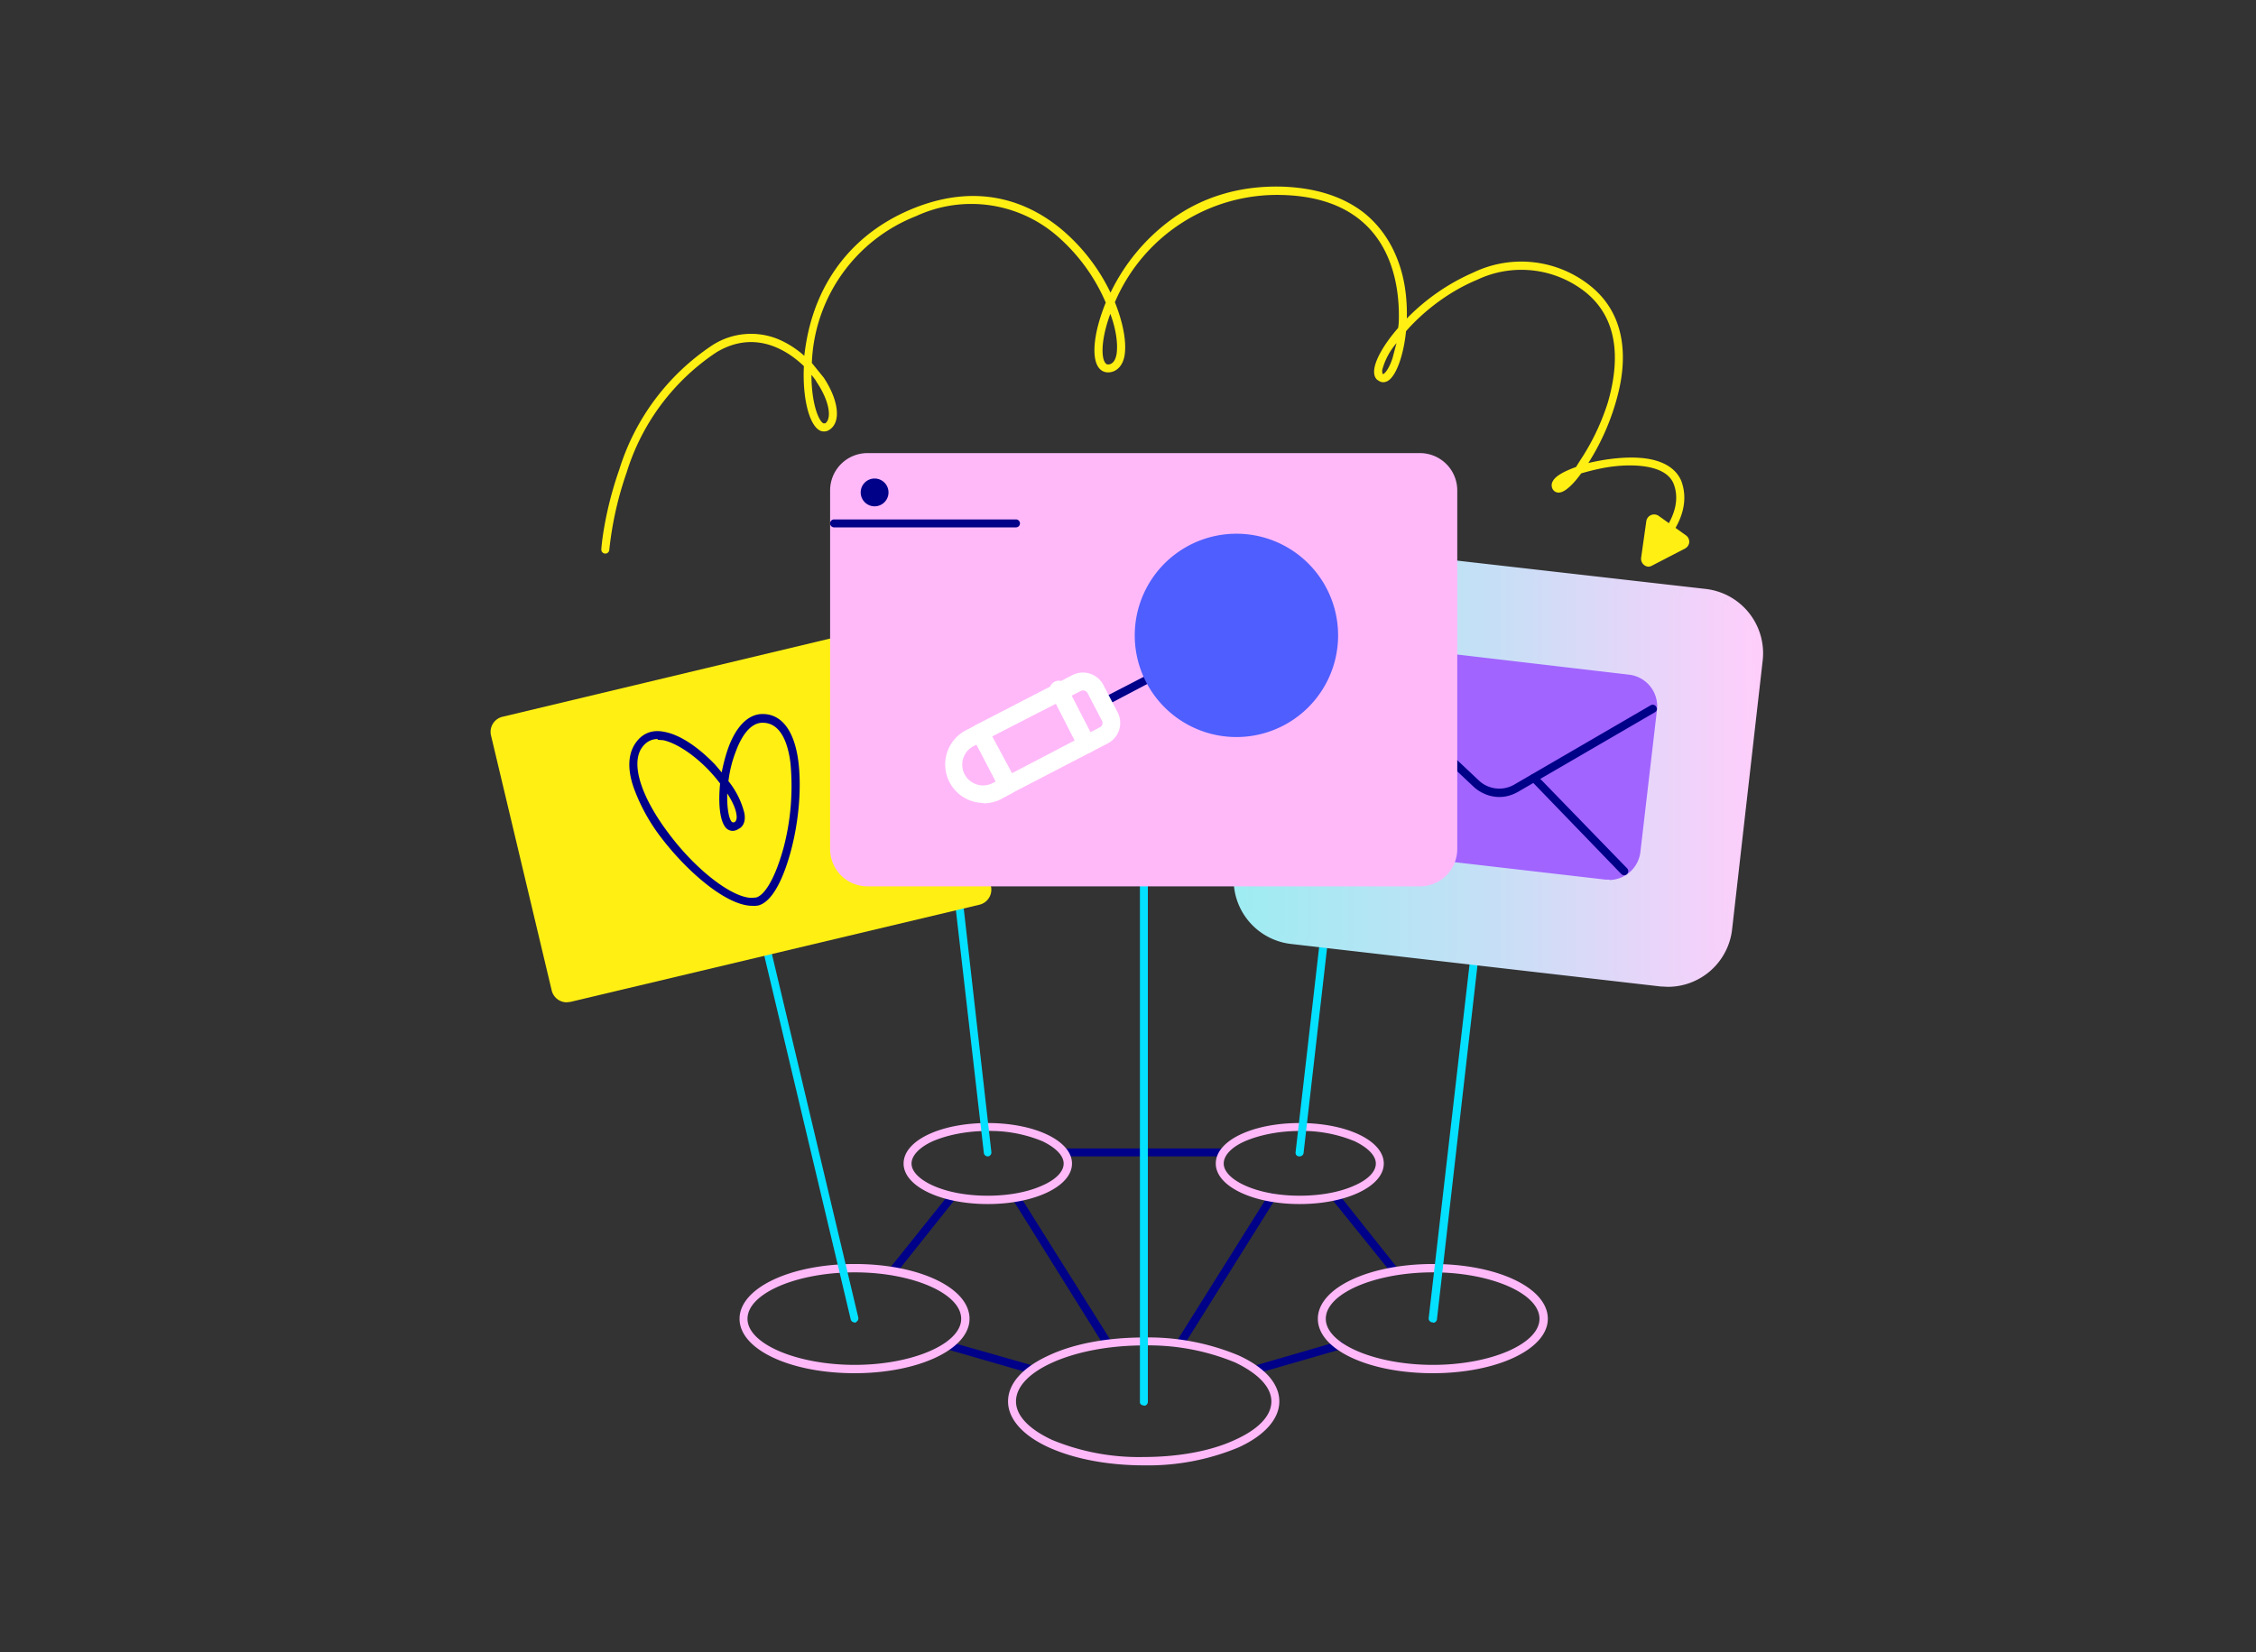
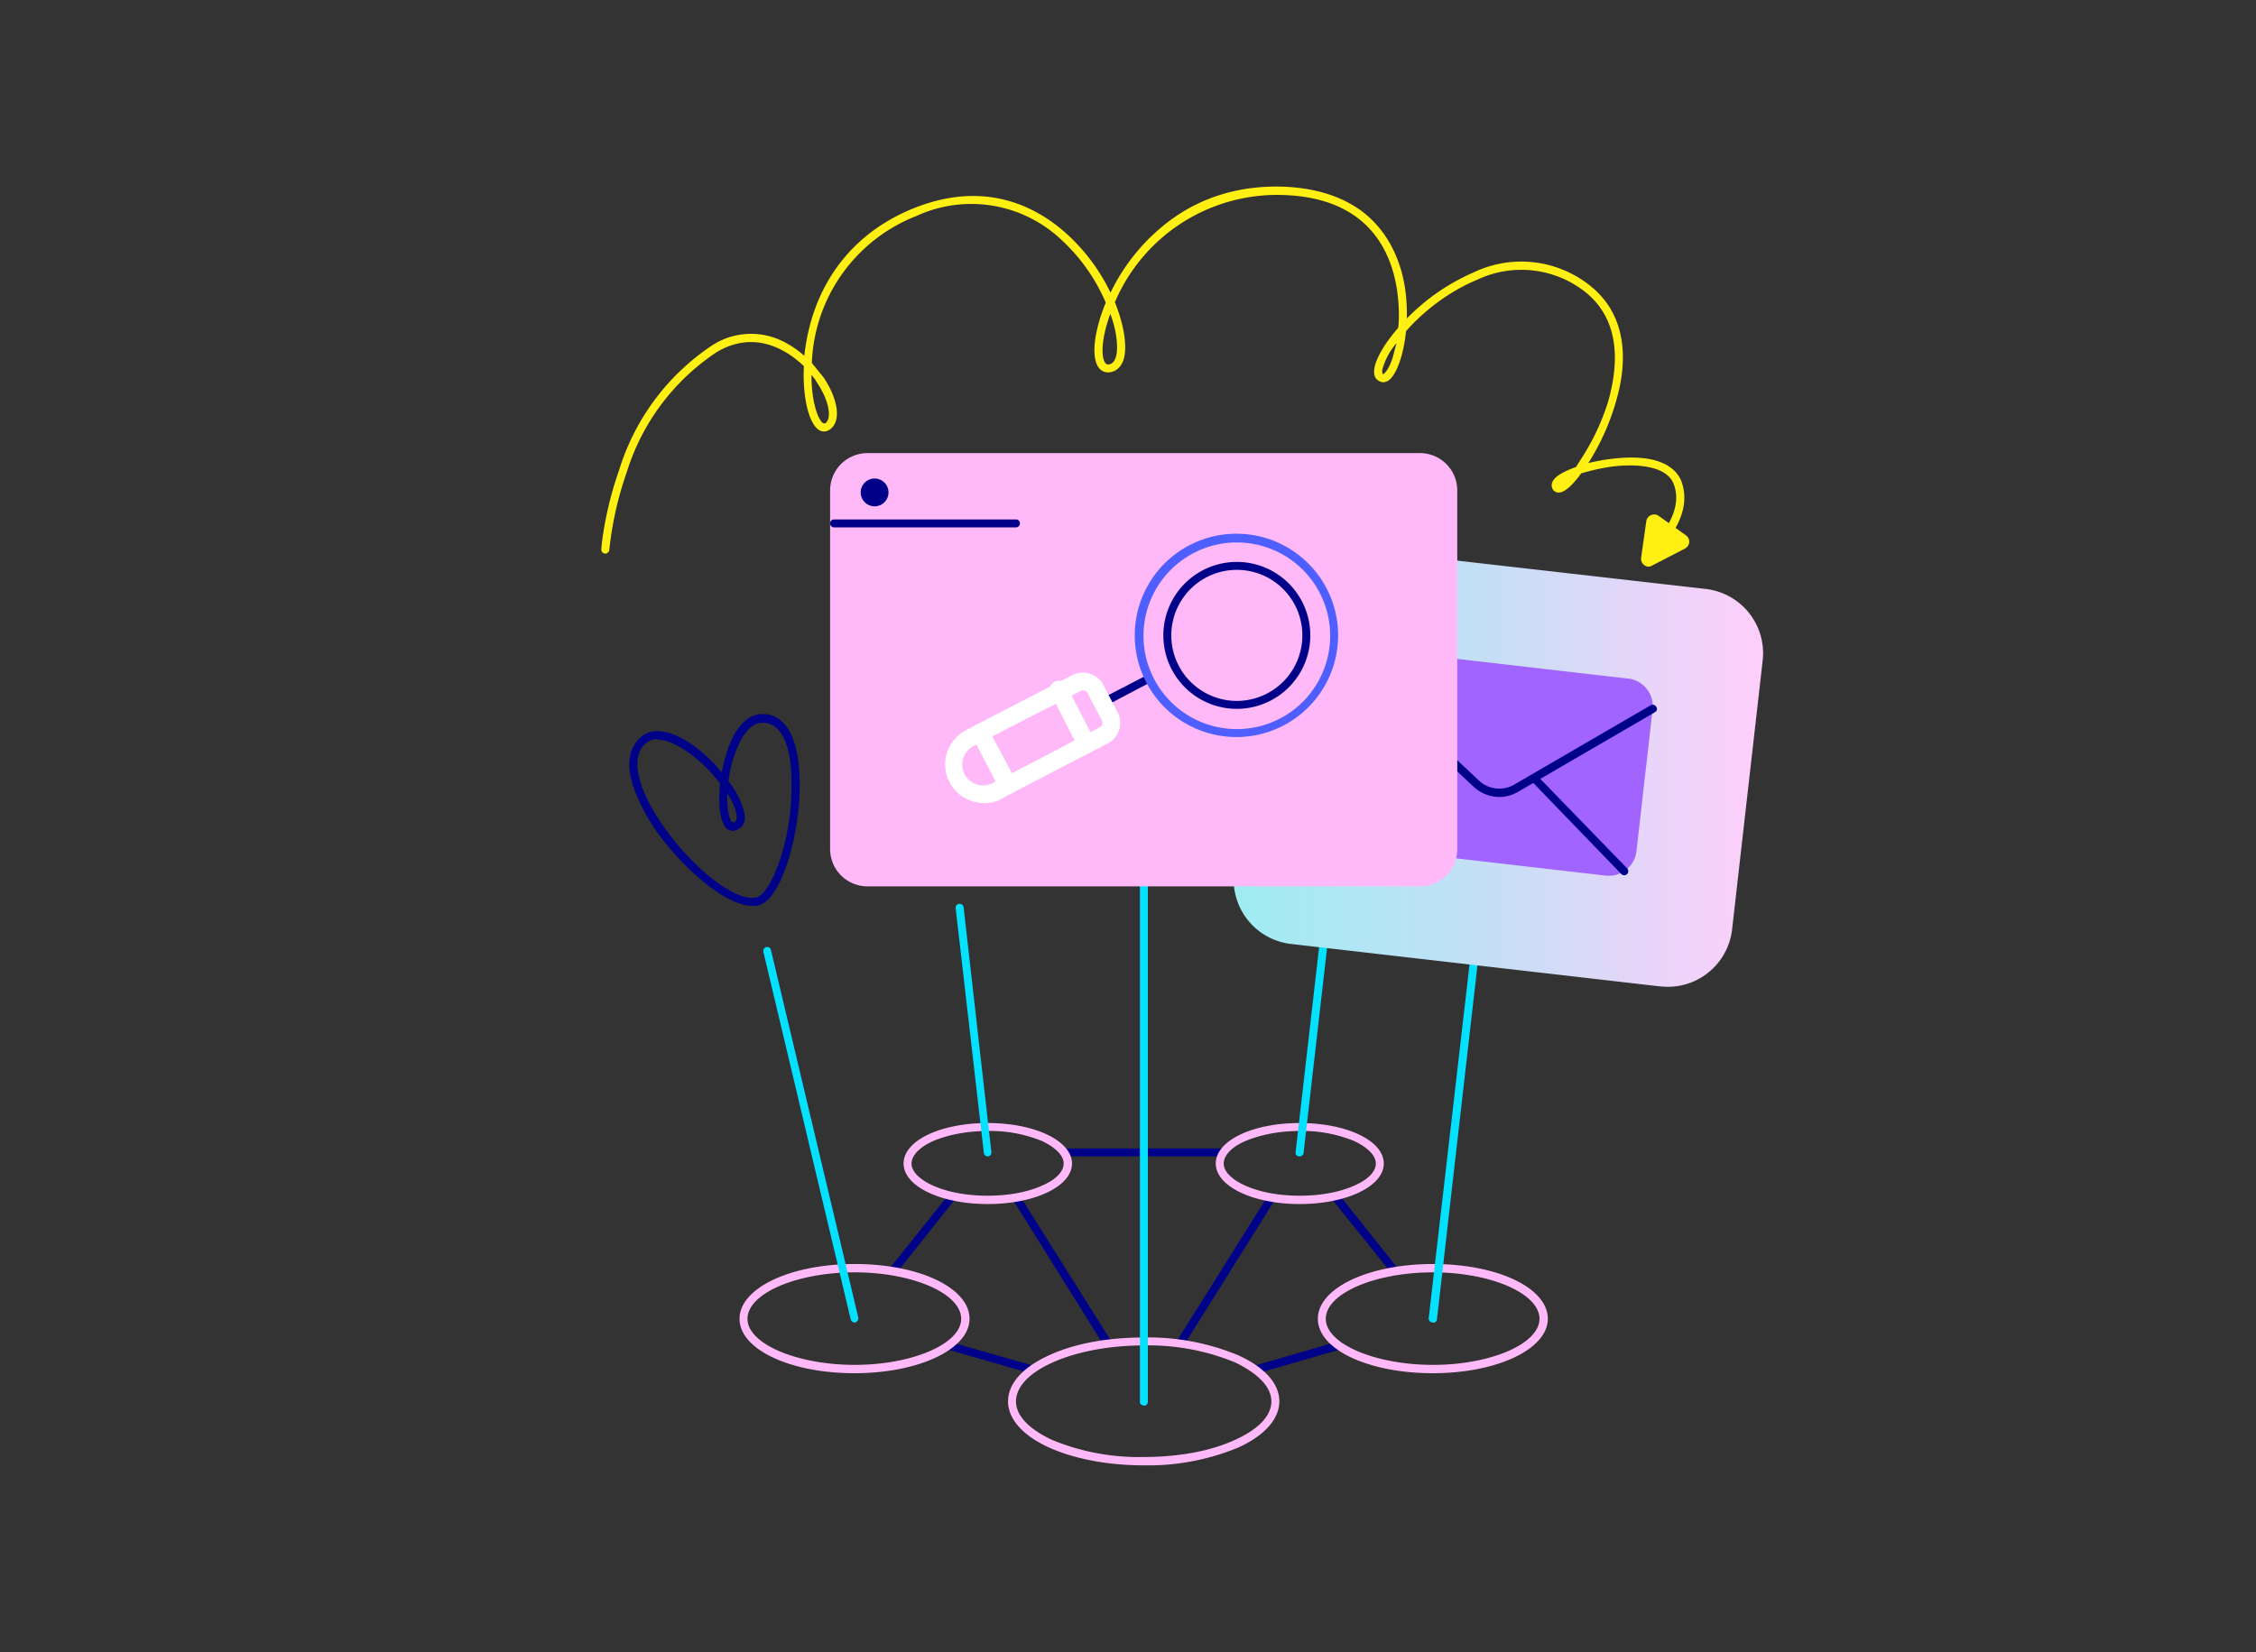
<svg xmlns="http://www.w3.org/2000/svg" width="568" height="416" fill="none">
  <rect width="100%" height="100%" fill="#333333" stroke="none" />
  <path d="M308 291.2h-40a1 1 0 1 1 0-2h40a1 1 0 0 1 .7 1.7 1 1 0 0 1-.7.3ZM224.7 321.1a1 1 0 0 1-1-.5 1 1 0 0 1 .2-1.1l14.9-18.6a1 1 0 0 1 .7-.4 1 1 0 0 1 .8.2 1 1 0 0 1 0 1.5l-14.8 18.6a1 1 0 0 1-.8.3ZM259.5 345.8a1 1 0 0 1-.2 0l-20.8-6a1 1 0 0 1-.2-1.9c.2-.1.5-.1.8 0l20.7 5.9c.3 0 .5.2.6.4a1 1 0 0 1-.9 1.6ZM278.5 338.8a1 1 0 0 1-.9-.5L255 302.1a1 1 0 0 1 1.1-1.5c.3 0 .5.2.6.4l22.8 36.3a1 1 0 0 1-.9 1.5ZM351.3 321.1a1 1 0 0 1-.8-.3l-15-18.6a1 1 0 0 1 .3-1.4 1 1 0 0 1 1.4.1l14.8 18.6a1 1 0 0 1-.8 1.6ZM316.4 345.8a1 1 0 0 1-.2-2l20.7-6 .8.1a1 1 0 0 1-.2 1.9l-20.8 6h-.3ZM297.5 338.8a1 1 0 0 1-.9-1.6l22.7-36.2.3-.3a1 1 0 0 1 1.4.2 1 1 0 0 1 .2.8c0 .2 0 .3-.2.4l-22.7 36.3a1 1 0 0 1-.8.4Z" fill="#000189" />
  <path d="M288 369c-9 0-17.5-1.6-23.9-4.5-6.6-3-10.3-7.2-10.3-11.6 0-4.5 3.7-8.6 10.3-11.6 6.4-3 14.9-4.5 23.9-4.5a59 59 0 0 1 23.8 4.5c6.6 3 10.3 7.1 10.3 11.6 0 4.4-3.7 8.6-10.3 11.6A59.3 59.3 0 0 1 288 369Zm0-30.2c-8.8 0-17 1.6-23 4.3-6 2.7-9.2 6.2-9.2 9.8 0 3.6 3.3 7 9.1 9.7a57.1 57.1 0 0 0 23 4.3c8.8 0 17-1.5 23-4.3 6-2.7 9.2-6.1 9.2-9.7 0-3.6-3.3-7-9.1-9.8a57.2 57.2 0 0 0-23-4.3ZM360.8 345.8c-16.3 0-29-6-29-13.7 0-7.7 12.7-13.8 29-13.8 16.2 0 28.9 6 28.9 13.8 0 7.6-12.7 13.7-29 13.7Zm0-25.4c-14.6 0-27 5.3-27 11.7 0 6.3 12.4 11.6 27 11.6 14.5 0 26.8-5.3 26.8-11.6 0-6.4-12.3-11.7-26.8-11.7ZM215.2 345.8c-16.3 0-29-6-29-13.7 0-7.7 12.7-13.8 29-13.8 16.2 0 28.9 6 28.9 13.8 0 7.6-12.7 13.7-29 13.7Zm0-25.4c-14.6 0-27 5.3-27 11.7 0 6.3 12.4 11.6 27 11.6 14.5 0 26.8-5.3 26.8-11.6 0-6.4-12.3-11.7-26.8-11.7ZM327.2 303.2c-11.8 0-21.1-4.5-21.1-10.2 0-5.8 9.3-10.2 21.1-10.2 12 0 21.2 4.5 21.2 10.2 0 5.7-9.3 10.2-21.2 10.2Zm0-18.4c-5.2 0-10.1 1-13.8 2.6-3.4 1.5-5.3 3.6-5.3 5.6 0 2 2 4 5.3 5.5 3.7 1.7 8.6 2.6 13.8 2.6 5.3 0 10.2-.9 13.9-2.6 3.4-1.5 5.3-3.5 5.3-5.5s-2-4-5.3-5.6a34.3 34.3 0 0 0-13.9-2.6ZM248.7 303.2c-11.9 0-21.2-4.5-21.2-10.2 0-5.8 9.3-10.2 21.2-10.2 11.9 0 21.2 4.5 21.2 10.2 0 5.7-9.3 10.2-21.2 10.2Zm0-18.4c-5.3 0-10.2 1-13.9 2.6-3.3 1.5-5.3 3.6-5.3 5.6 0 2 2 4 5.3 5.5 3.7 1.7 8.6 2.6 13.9 2.6 5.2 0 10.1-.9 13.8-2.6 3.4-1.5 5.3-3.5 5.3-5.5s-2-4-5.3-5.6a34.3 34.3 0 0 0-13.8-2.6Z" fill="#FFB9F9" />
  <path d="M215.2 333a1 1 0 0 1-1-.7l-22-92.6a1 1 0 0 1 .7-1.2 1 1 0 0 1 .8.1 1 1 0 0 1 .4.6l22 92.6a1 1 0 0 1-.4 1 1 1 0 0 1-.5.3ZM360.8 333h-.2a1 1 0 0 1-.9-1l10.4-90.1a1 1 0 0 1 2 .2l-10.3 90a1 1 0 0 1-1 1ZM248.7 291.2a1 1 0 0 1-1-.9l-7.1-61.7a1 1 0 0 1 .9-1 1 1 0 0 1 1.1.8l7 61.7a1 1 0 0 1-.8 1.1h-.1ZM327.2 291.2a1 1 0 0 1-.8-.3 1 1 0 0 1-.2-.8l6.3-54.9a1 1 0 0 1 .4-.7 1 1 0 0 1 .7-.2 1 1 0 0 1 .9.7v.4l-6.3 55a1 1 0 0 1-1 .8Z" fill="#04E0FF" />
-   <path d="m229.8 157-103 24.4a2.8 2.8 0 0 0-2.2 3.5l15.3 64.3a2.8 2.8 0 0 0 3.4 2.1l103.2-24.5a2.8 2.8 0 0 0 2-3.4L233.4 159a2.8 2.8 0 0 0-3.5-2Z" fill="#FFEF13" />
-   <path d="M142.7 252.4a3.9 3.9 0 0 1-3.8-3l-15.3-64.3a3.9 3.9 0 0 1 2.9-4.6l103-24.6a3.9 3.9 0 0 1 4.7 2.9l15.3 64.4a3.9 3.9 0 0 1-2.8 4.6l-103.1 24.5-1 .1Zm87.8-94.5h-.4l-103.2 24.5a1.8 1.8 0 0 0-1.3 2.2l15.3 64.4a1.8 1.8 0 0 0 2.2 1.4l103.1-24.6a1.8 1.8 0 0 0 1.4-2.2l-15.3-64.3a1.8 1.8 0 0 0-1.8-1.4Z" fill="#FFEF13" />
  <path d="m429.4 149.4-93-10.7c-8.4-1-16 5-17 13.4l-7.7 67.7c-1 8.4 5 16 13.4 16.9l93 10.7c8.4 1 16-5 17-13.5l7.7-67.6c1-8.4-5-16-13.4-17Z" fill="url(#a)" />
  <path d="m419.9 248.5-1.9-.1-93-10.7a16.3 16.3 0 0 1-14.3-18l7.7-67.7a16.3 16.3 0 0 1 18-14.3l93 10.6a16.3 16.3 0 0 1 14.4 18l-7.7 67.7a16.3 16.3 0 0 1-16.2 14.5Zm-85.3-108.9a14.3 14.3 0 0 0-14.1 12.7l-7.8 67.6a14.3 14.3 0 0 0 12.6 15.8l93 10.6a14.3 14.3 0 0 0 15.7-12.5l7.8-67.7a14.3 14.3 0 0 0-12.5-15.7l-93-10.7-1.7-.1Z" fill="url(#b)" />
  <path d="M288 353.9a1 1 0 0 1-.8-.3l-.2-.3V222a1 1 0 0 1 2 0V353a1 1 0 0 1-1 1Z" fill="#04E0FF" />
  <path d="m410 170.9-59.7-6.9a7 7 0 0 0-7.6 6l-4.2 36a7 7 0 0 0 6.1 7.6l59.7 6.9a7 7 0 0 0 7.7-6l4.1-36a7 7 0 0 0-6-7.6Z" fill="#A164FF" />
-   <path d="M405.2 221.5h-1l-59.7-6.9a8 8 0 0 1-7-8.7l4.2-36a8 8 0 0 1 8.8-7l59.7 7a8 8 0 0 1 7 8.7l-4.2 36a8 8 0 0 1-7.8 7ZM349.5 165a5.9 5.9 0 0 0-5.8 5.2l-4.1 35.9a5.9 5.9 0 0 0 5.1 6.5l59.8 6.9a5.9 5.9 0 0 0 6.5-5.2l4.1-36a5.9 5.9 0 0 0-5.2-6.4l-59.7-6.9h-.7Z" fill="#A164FF" />
  <path d="M377.5 200.7c-2.4 0-4.8-1-6.5-2.6l-29-27.3a1 1 0 0 1 0-1.5 1 1 0 0 1 1-.2l.4.2 29 27.3a7.5 7.5 0 0 0 8.8 1l34.4-20a1 1 0 0 1 1.4.4 1 1 0 0 1 0 1.1l-.4.3-34.4 20c-1.4.8-3 1.3-4.7 1.3ZM189.4 228.1c-6.4 0-16.2-8.4-22.8-17a47 47 0 0 1-7-12.6c-1.6-4.5-1.5-8.2.1-10.9 1.7-2.8 4.3-4 7.6-3.3 3.8.7 8.4 3.7 12.8 8.3l1.6 1.9c.4-2 .9-4 1.6-6 2-5.6 5.1-8.7 8.7-8.7 4.8 0 8 4.2 9 11.9.8 6.4.2 14.7-1.8 22.3-1 3.8-3.7 12.7-8.2 14a6 6 0 0 1-1.6.1Zm-23.8-42c-1.8 0-3.2.9-4.2 2.5-2.5 4.2.2 12.3 6.9 21.2 7 9.4 16.1 16.3 21 16.3l1.1-.1c2.4-.7 5-5.6 6.9-12.6A61 61 0 0 0 199 192c-.6-4.6-2.3-10-7-10-3.6 0-5.8 4.6-6.8 7.4-.9 2.3-1.5 4.8-1.8 7.3a21 21 0 0 1 4 8c.5 2.6-.7 3.7-1.4 4-1 .7-2.1.7-3 0-1.8-1.6-2.2-6.3-1.7-11.4a43 43 0 0 0-2.7-3.2c-4-4.2-8.4-7-11.6-7.7l-1.4-.1Zm17.5 13.7c-.1 3.6.4 6.5 1.2 7.2.1 0 .2.2.7 0 .4-.3.6-1 .4-2-.2-1.4-1-3.2-2.3-5.2Z" fill="#000189" />
  <path d="M409 220.4a1 1 0 0 1-.8-.3l-22.7-23.5a1 1 0 0 1-.3-1.1 1 1 0 0 1 .6-.5 1 1 0 0 1 1.1.2l22.8 23.5a1 1 0 0 1 .2 1 1 1 0 0 1-1 .7Z" fill="#000189" />
  <path d="M357.6 115.1H218.3a8.3 8.3 0 0 0-8.3 8.4v90.3c0 4.6 3.7 8.3 8.3 8.3h139.3c4.6 0 8.3-3.7 8.3-8.3v-90.3c0-4.6-3.7-8.4-8.3-8.4Z" fill="#FFB9F9" />
  <path d="M357.6 223.2H218.3a9.4 9.4 0 0 1-9.3-9.4v-90.3a9.4 9.4 0 0 1 9.3-9.4h139.3a9.4 9.4 0 0 1 9.3 9.4v90.3a9.4 9.4 0 0 1-9.3 9.4Zm-139.3-107a7.3 7.3 0 0 0-7.3 7.3v90.3a7.3 7.3 0 0 0 7.3 7.3h139.3a7.3 7.3 0 0 0 7.3-7.3v-90.3a7.3 7.3 0 0 0-7.3-7.3H218.3Z" fill="#FFB9F9" />
  <path d="M255.8 132.8H210a1 1 0 0 1-1-1 1 1 0 0 1 1-1h45.8a1 1 0 0 1 1 1 1 1 0 0 1-1 1Z" fill="#000189" />
  <path d="M416.1 139.4a1 1 0 0 1-.7-1.8c.2 0 9-7.8 6-15.7-2-5.2-11-4.9-14.7-4.5-2.9.3-5.8 1-8.6 1.8-2 2.8-4 4.6-5.3 4.8a1.7 1.7 0 0 1-1.8-.7 2 2 0 0 1 0-2.2c.7-1.3 3-2.5 5.8-3.5l1-1.6a58 58 0 0 0 7-14.6c2.5-8.6 3.7-20.4-5.7-27.9a26 26 0 0 0-27.3-3c-7.2 3-13.5 8-17.8 12.9-.6 6-2.4 11-4.4 12.4-.9.6-1.8.6-2.6 0-.6-.3-1.2-1.2-1-2.8.3-2.5 2.5-6.4 6-10.4.2-1 .2-2.2.2-3.2 0-8.9-2.6-29.6-29.4-30.3a44.4 44.4 0 0 0-42.1 27c2.2 5.5 3 10.4 2.4 13.6-.5 2.6-2 3.6-3 3.9-1.3.4-2.5.1-3.3-.8-2.2-2.5-1.4-9.3 1.6-16.6a46.3 46.3 0 0 0-12.5-17 33 33 0 0 0-35.2-4.8 41.4 41.4 0 0 0-26.3 37l3 3.7c3.7 5.6 4.4 11 1.6 13a2.4 2.4 0 0 1-2.6.3c-2.7-1.4-4.4-8.3-4-16.2-5-4.8-13-8.9-22-3.5a56.2 56.2 0 0 0-22.6 30.2 86.4 86.4 0 0 0-4.4 19.6 1 1 0 1 1-2-.2c0-.4.7-9.2 4.5-20a58.3 58.3 0 0 1 23.5-31.4 18 18 0 0 1 16.5-1.5c2.4 1 4.7 2.5 6.6 4.2.6-5.3 2.1-12.4 6.3-19.4 4.8-8 12-14 21.1-17.7 17.3-7 29.8-1 37.3 5.2a47.9 47.9 0 0 1 12.4 16 49.4 49.4 0 0 1 15-18.2c8.1-6 17.7-8.8 28.3-8.5 8.4.3 15.2 2.5 20.4 6.5 4.4 3.5 7.5 8.2 9.3 14 1.3 4.2 1.7 8.6 1.6 12.7A53 53 0 0 1 371 68.6a27.8 27.8 0 0 1 29.3 3.3c9.6 7.6 9.2 19.2 7 27.6a59.3 59.3 0 0 1-7.4 17.1c4.2-1 9-1.6 13-1.3 5.5.4 9 2.5 10.4 5.8 3.5 9.4-6.1 17.7-6.5 18a1 1 0 0 1-.7.3Zm-211.8-45c0 6.9 1.7 11.5 3 12.2h.5c1.8-1.4.8-6-2.2-10.4-.3-.6-.8-1.2-1.3-1.8Zm147.3-8a17 17 0 0 0-3.6 6.8c0 .5 0 .9.2 1 .3 0 1.4-1 2.4-4l1-3.8Zm-72-7.5c-2.4 6.4-2.4 11.2-1.3 12.5.2.3.5.5 1.2.3.8-.3 1.3-1 1.6-2.4.4-2.4 0-6.2-1.6-10.4Z" fill="#FFEF13" />
  <path d="M311.4 178.5a18.5 18.5 0 1 1 0-37 18.5 18.5 0 0 1 0 37Zm0-35a16.5 16.5 0 1 0 0 33 16.5 16.5 0 0 0 0-33ZM277.6 178a1 1 0 0 1-.4-2l11.4-5.9a1 1 0 0 1 .8 0 1 1 0 0 1 .7.8 1 1 0 0 1-.6 1l-11.4 6a1 1 0 0 1-.5 0Z" fill="#000189" />
  <path d="M247.6 202.2A9.7 9.7 0 0 1 243 184l2.7-1.4a2.3 2.3 0 0 1 3 1l7 13.2a2.3 2.3 0 0 1-.3 2.5l-.7.5-2.8 1.5c-1.4.7-2.9 1-4.4 1Zm-1.7-14.7-.8.4a5.2 5.2 0 1 0 4.8 9.3l.8-.4-4.8-9.3Z" fill="#fff" />
  <path d="M253.8 200a2.3 2.3 0 0 1-2-1.2l-7-13.3a2.3 2.3 0 0 1 1-3L270 170a5.8 5.8 0 0 1 7.8 2.5l3.6 6.9a5.8 5.8 0 0 1-2.5 7.8l-24.1 12.5c-.3.2-.7.3-1 .3Zm-4-14.6 5 9.3 22-11.5a1.3 1.3 0 0 0 .8-1.3l-.2-.5-3.6-6.9a1.3 1.3 0 0 0-1.7-.5l-22.2 11.4Z" fill="#fff" />
  <path d="M273.6 189.7a2.3 2.3 0 0 1-2-1.2l-6.8-13.3a2.3 2.3 0 1 1 4-2l6.8 13.2a2.3 2.3 0 0 1-2 3.3Z" fill="#fff" />
-   <path d="M311.3 184.5a24.5 24.5 0 1 0 0-49 24.5 24.5 0 0 0 0 49Z" fill="#4F5EFF" />
  <path d="M311.4 185.6a25.6 25.6 0 1 1-.2-51.2 25.6 25.6 0 0 1 .2 51.2Zm0-49a23.5 23.5 0 1 0 0 47 23.5 23.5 0 0 0 0-47Z" fill="#4F5EFF" />
  <path d="M220.2 126.5a2.5 2.5 0 1 0 0-5 2.5 2.5 0 0 0 0 5Z" fill="#000189" />
  <path d="M220.2 127.5a3.5 3.5 0 1 1 0-7 3.5 3.5 0 0 1 0 7Zm0-5Z" fill="#000189" />
  <path d="m415.5 141.5 8.3-4.3a1 1 0 0 0 .5-.7 1 1 0 0 0-.4-.8l-7-5a1 1 0 0 0-1.4.6l-1.3 9.3v.5a1 1 0 0 0 1.3.4Z" fill="#FFEF13" />
  <path d="M415 142.7a2 2 0 0 1-1.8-2.3l1.3-9.2a2 2 0 0 1 1.2-1.5 2 2 0 0 1 1.9.2l7 5a2 2 0 0 1 .7 1.7 2 2 0 0 1-1 1.5l-8.3 4.3a2 2 0 0 1-1 .3Zm1.5-11-1.3 8.8 8-4.1-6.7-4.8Z" fill="#FFEF13" />
  <defs>
    <linearGradient id="a" x1="311.6" y1="193" x2="442.9" y2="193" gradientUnits="userSpaceOnUse">
      <stop stop-color="#9EECF2" />
      <stop offset=".5" stop-color="#C7DFF6" />
      <stop offset="1" stop-color="#FFCEFB" />
    </linearGradient>
    <linearGradient id="b" x1="310.6" y1="193" x2="443.9" y2="193" gradientUnits="userSpaceOnUse">
      <stop stop-color="#9EECF2" />
      <stop offset=".5" stop-color="#C7DFF6" />
      <stop offset="1" stop-color="#FFCEFB" />
    </linearGradient>
  </defs>
</svg>